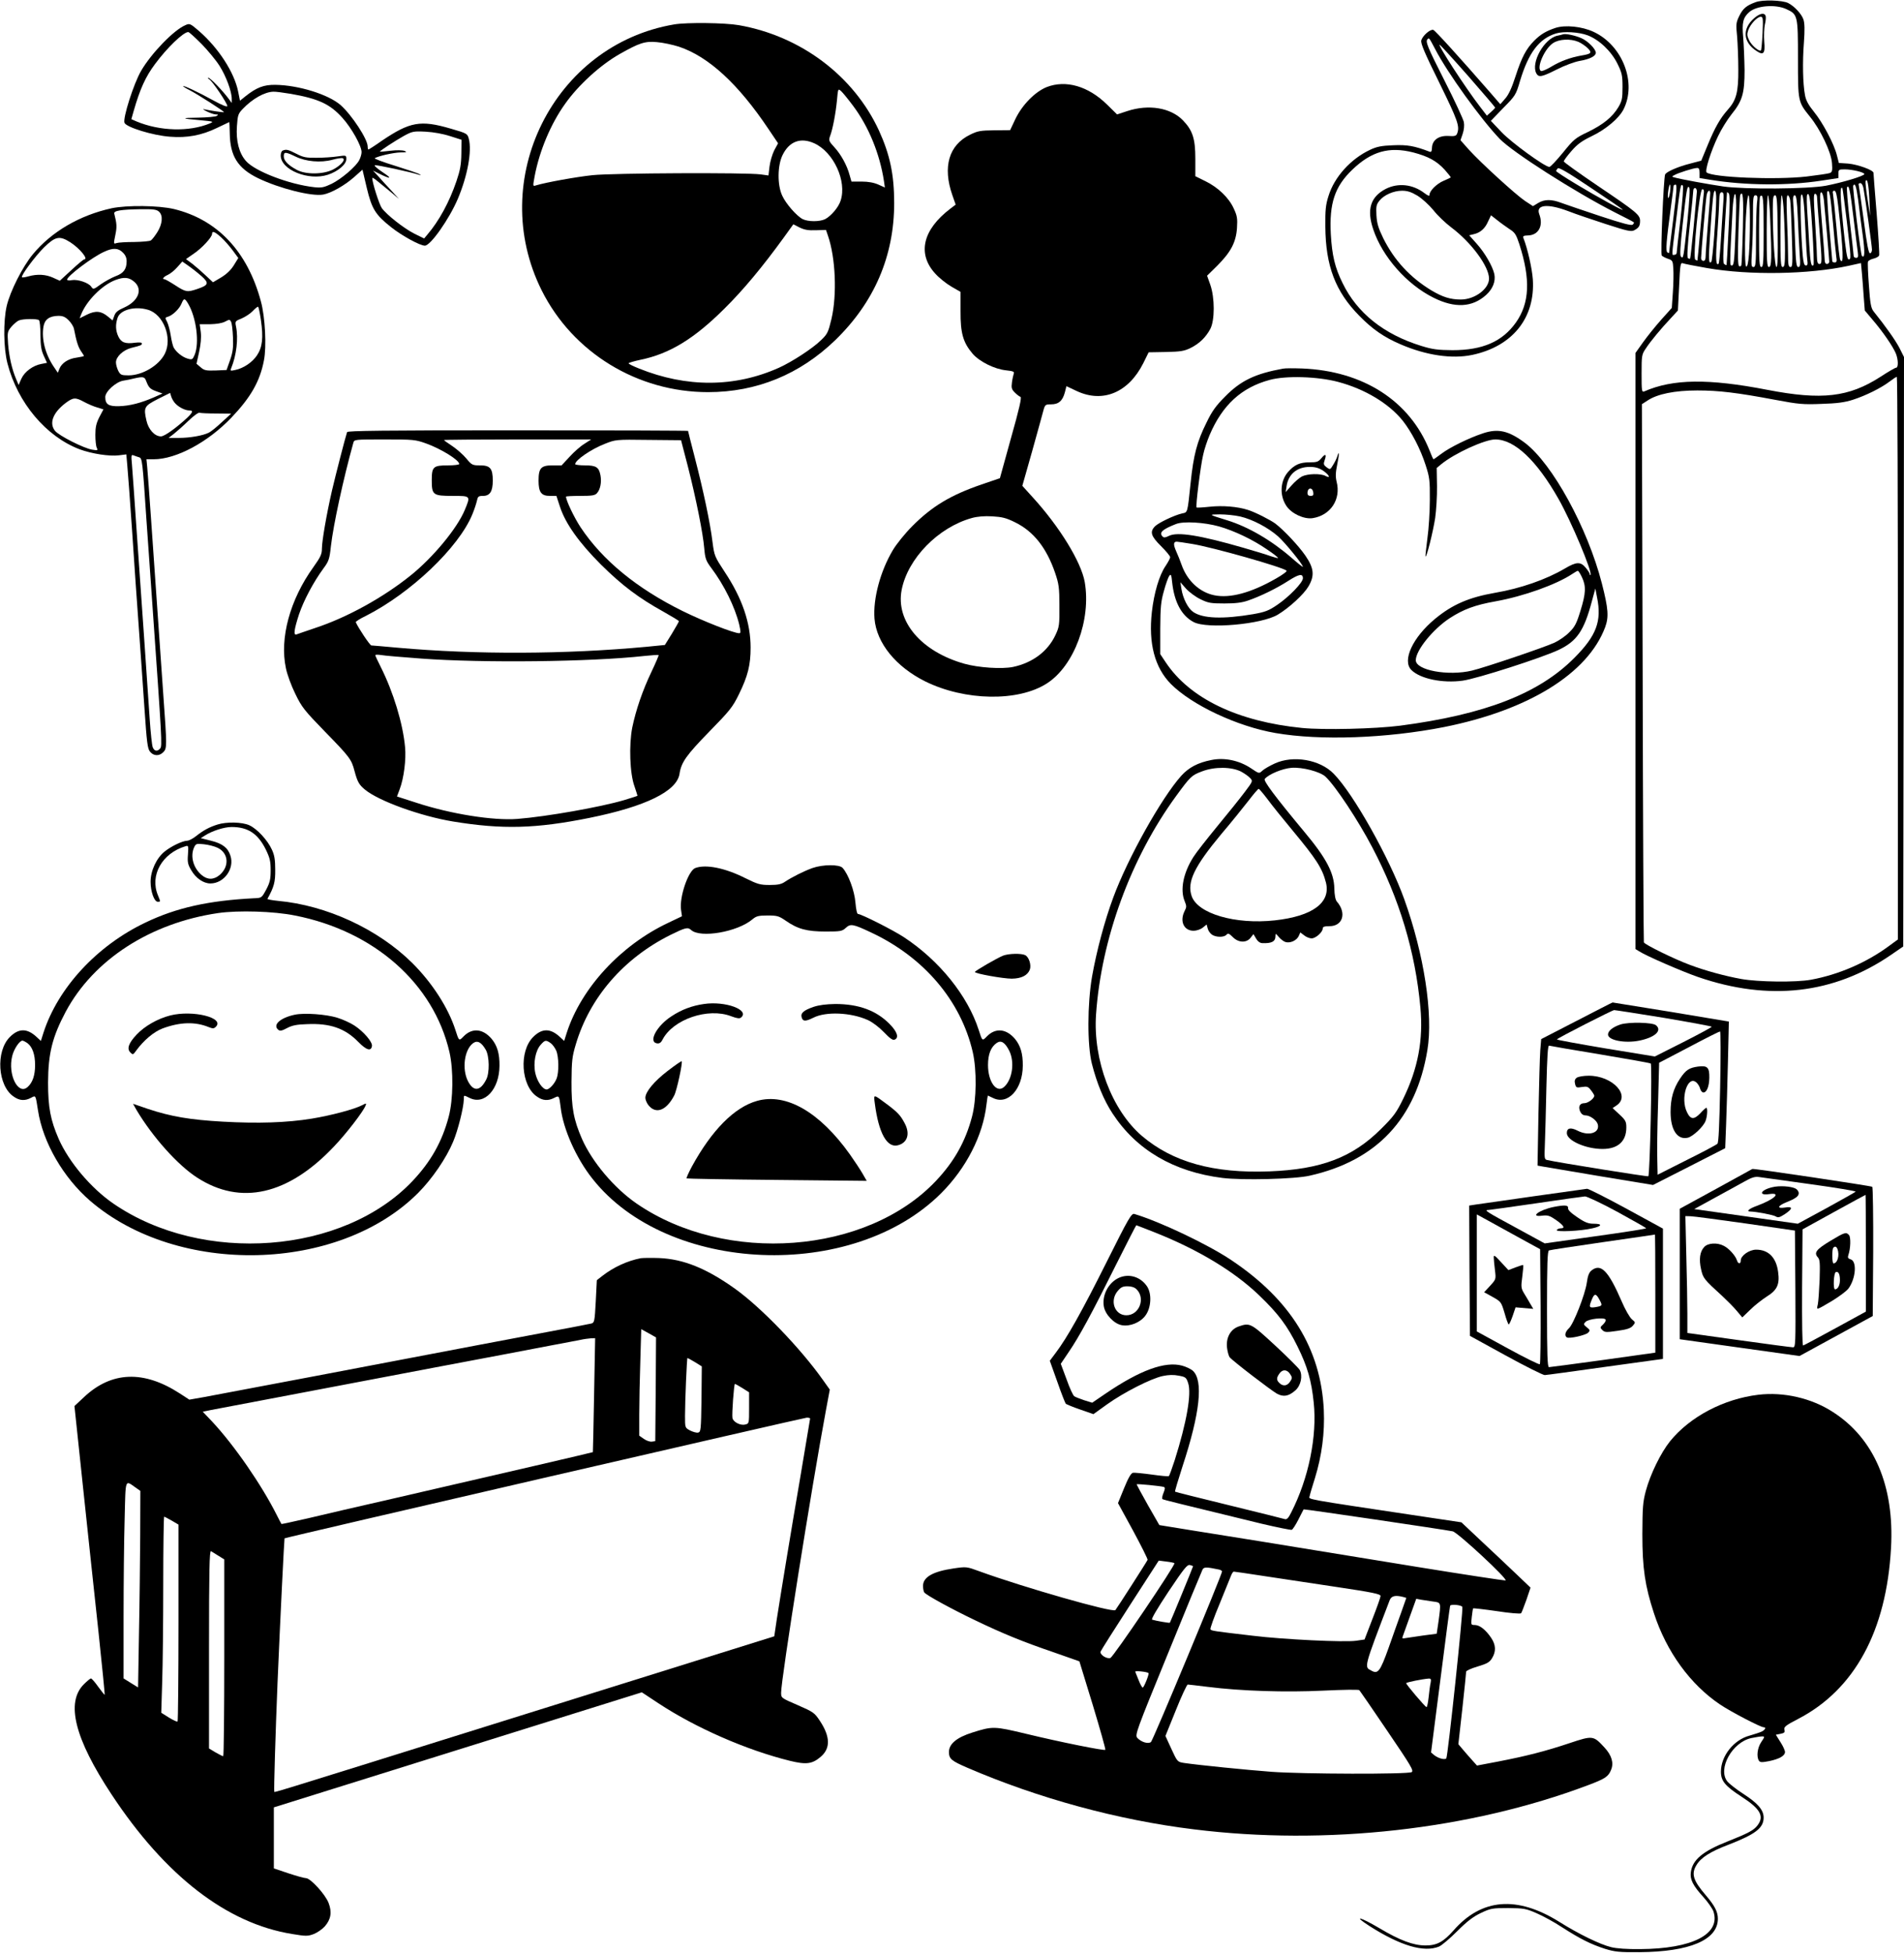
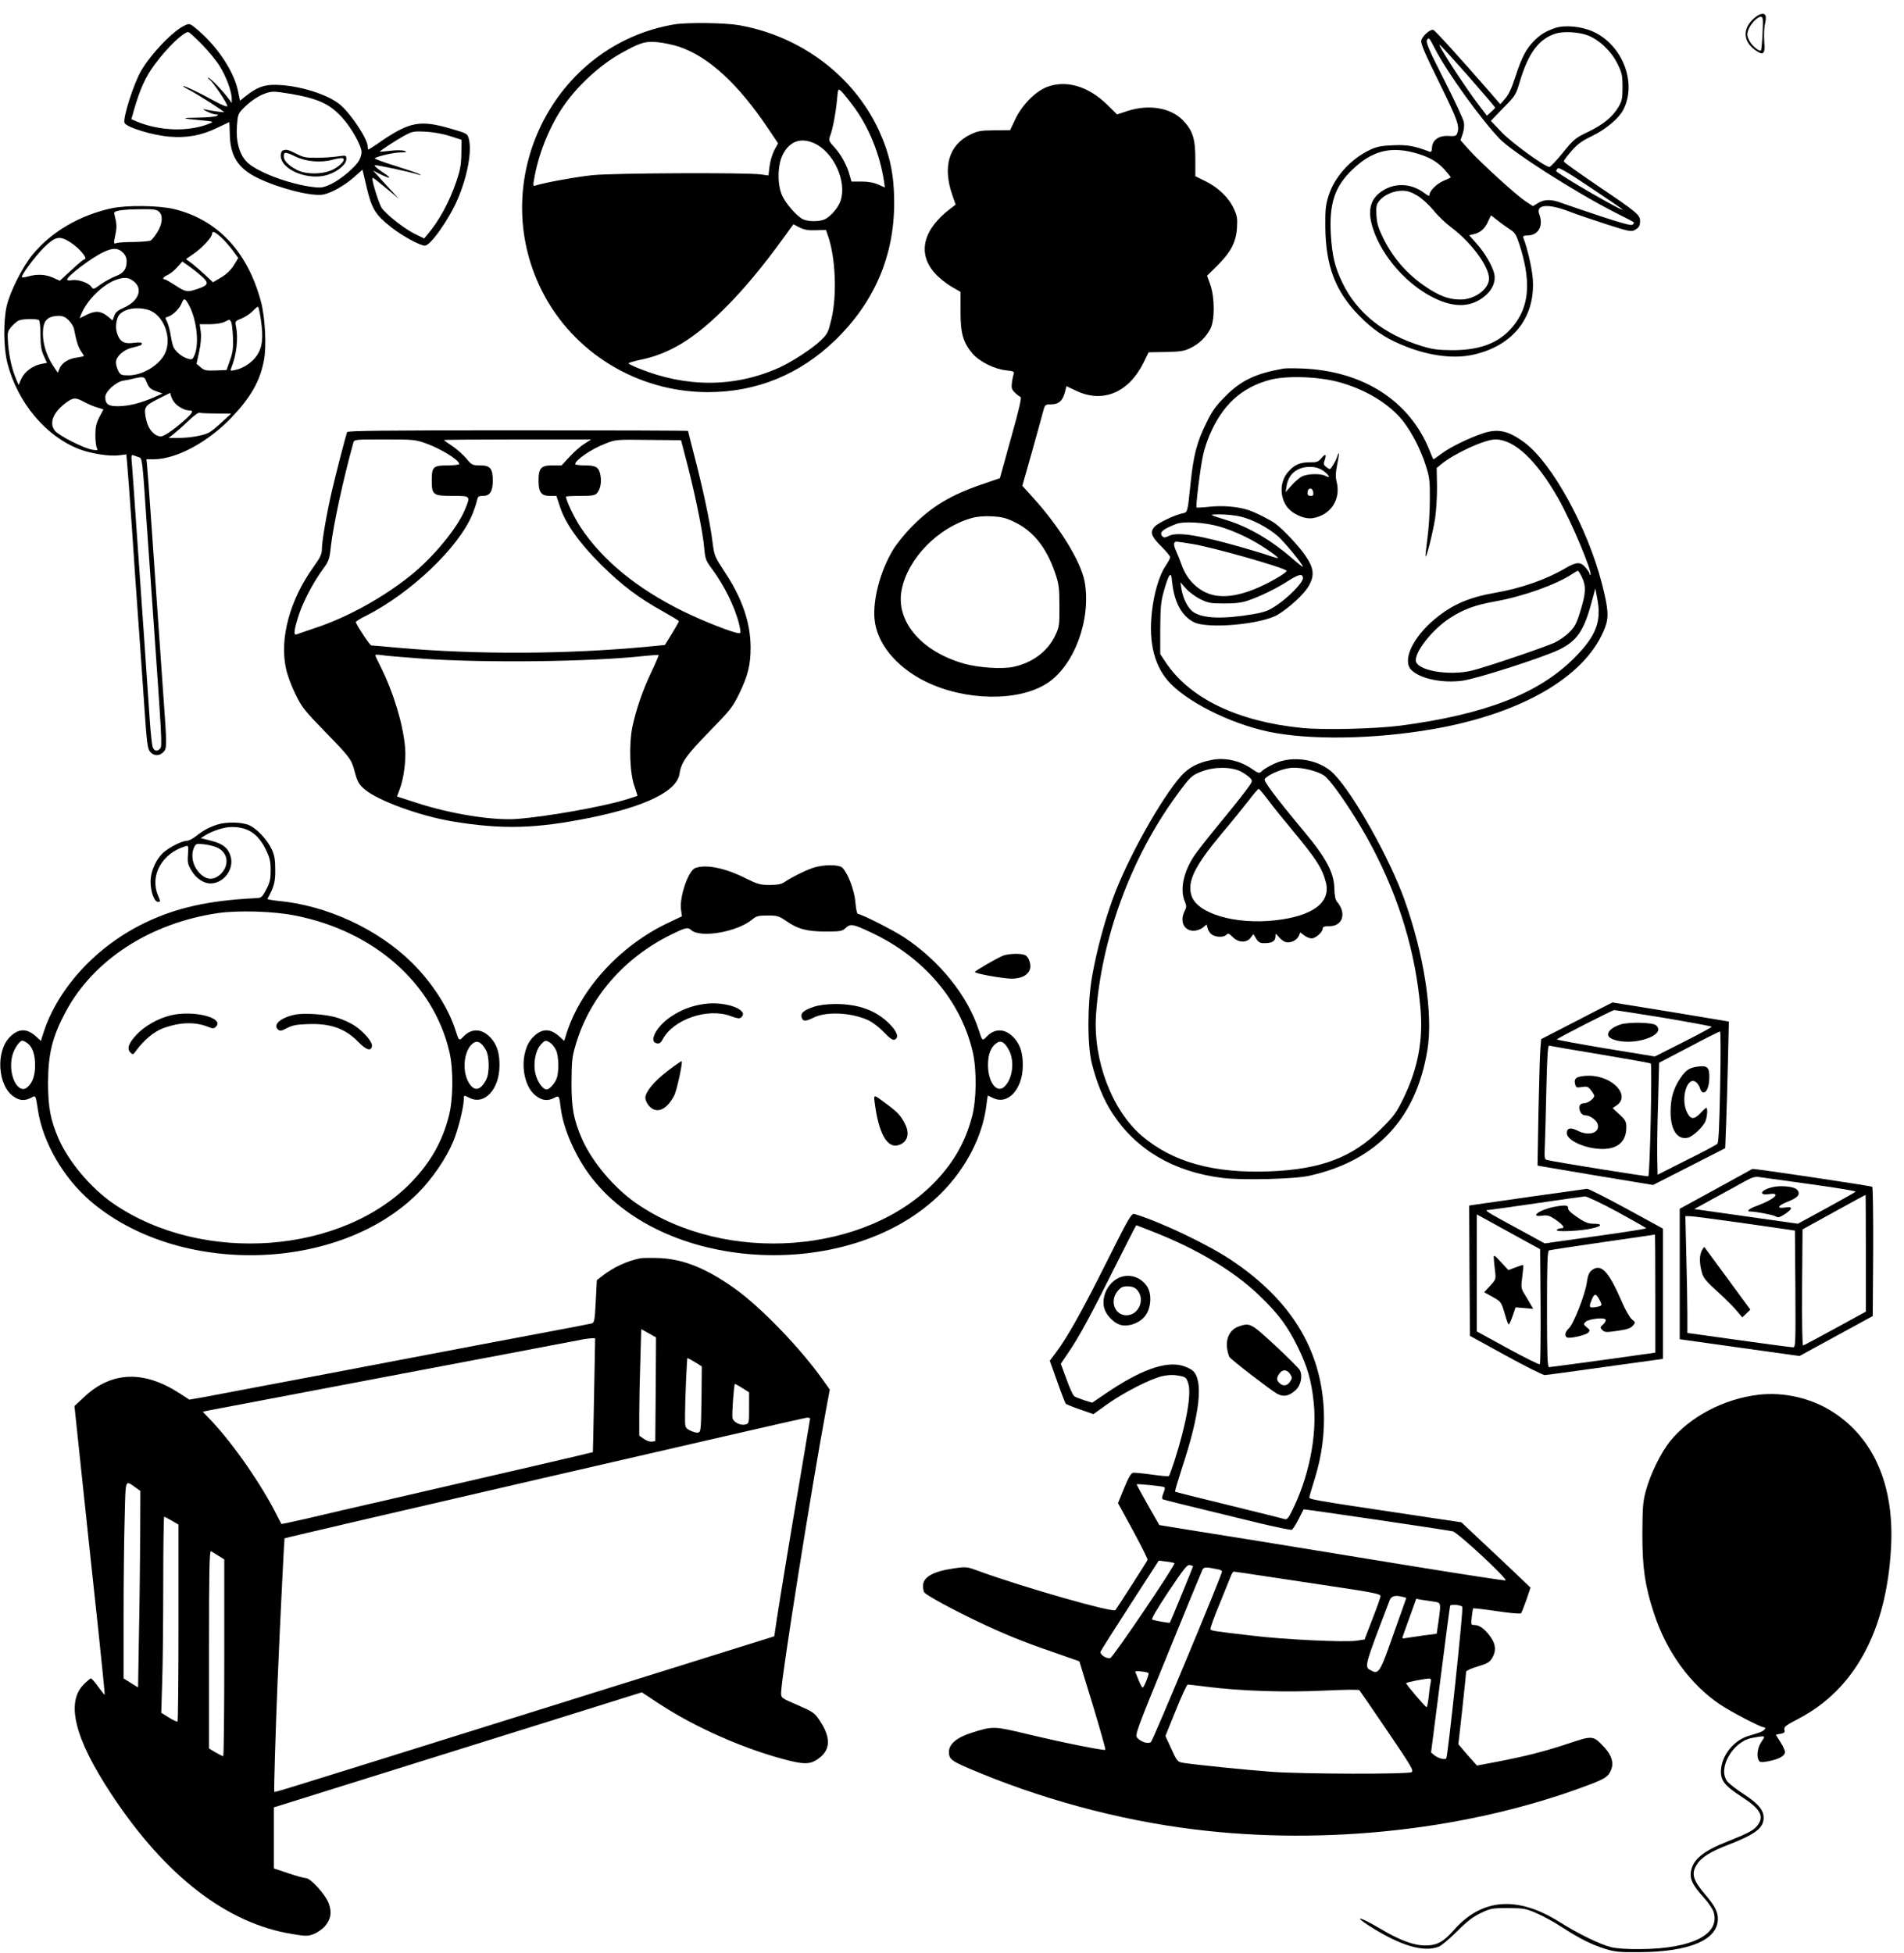
<svg xmlns="http://www.w3.org/2000/svg" version="1.0" width="1248pt" height="1280pt" viewBox="0 0 1248 1280" preserveAspectRatio="xMidYMid meet">
  <g transform="translate(0,1280) scale(0.1,-0.1)" fill="#000000" stroke="none">
-     <path d="M11508 12786 c-61 -22 -84 -42 -108 -91 -21 -43 -22 -55 -14 -133 4 -48 8 -145 8 -217 1 -148 -13 -202 -69 -264 -50 -56 -85 -118 -131 -230 l-43 -104 -72 -19 c-80 -20 -158 -54 -165 -72 -10 -29 -31 -522 -22 -531 5 -5 23 -15 41 -21 30 -10 32 -14 35 -65 2 -30 1 -100 -3 -155 l-7 -102 -70 -78 c-39 -44 -92 -110 -119 -148 l-49 -69 0 -1953 0 -1954 23 -14 c43 -29 283 -133 387 -169 465 -160 890 -111 1262 143 l83 57 3 1932 2 1931 -29 58 c-25 49 -91 143 -171 242 -16 21 -22 50 -30 169 -6 79 -9 149 -6 156 2 7 19 16 36 20 17 4 34 13 37 21 3 7 -5 130 -16 272 -12 142 -21 263 -21 269 0 18 -102 55 -166 61 l-61 4 -13 51 c-19 75 -92 213 -150 284 -37 46 -53 75 -59 110 -14 74 -17 216 -7 344 6 82 5 127 -3 151 -12 36 -59 87 -100 108 -37 19 -169 23 -213 6z m199 -45 c77 -35 78 -41 78 -326 0 -282 0 -282 78 -379 69 -84 140 -233 145 -305 4 -49 1 -59 -14 -65 -9 -4 -79 -14 -153 -23 -202 -23 -618 -6 -655 27 -12 12 28 139 75 237 21 45 61 109 88 143 72 89 86 138 86 290 -1 69 -5 166 -9 215 -9 97 -1 130 40 166 48 42 170 52 241 20z m-567 -1075 l0 -33 68 -11 c232 -38 508 -40 730 -6 l112 17 0 29 c0 26 3 28 41 28 49 0 129 -19 129 -31 0 -12 -143 -55 -251 -76 -117 -22 -533 -25 -674 -5 -90 13 -283 48 -319 59 -19 5 -19 6 0 16 25 14 125 46 147 46 13 1 17 -7 17 -33z m1113 -171 l5 -110 -17 110 c-10 61 -15 114 -13 118 11 23 20 -18 25 -118z m-1308 38 c-10 -53 -18 -32 -9 24 4 26 10 40 12 30 2 -11 1 -35 -3 -54z m1269 35 c13 -71 56 -381 56 -404 0 -13 -6 -24 -13 -24 -9 0 -21 61 -41 218 -16 119 -31 223 -33 230 -3 6 2 12 10 12 9 0 17 -13 21 -32z m-1246 -200 c-15 -123 -28 -224 -28 -226 0 -2 -5 0 -11 4 -12 7 -7 75 22 288 10 77 19 143 19 148 0 4 6 8 13 8 10 0 7 -47 -15 -222z m47 -3 c-14 -115 -25 -216 -25 -222 0 -7 -7 -13 -15 -13 -18 0 -20 -27 11 223 28 232 30 245 44 231 5 -5 -1 -92 -15 -219z m1164 128 c6 -54 20 -158 30 -231 16 -117 14 -158 -5 -139 -8 7 -62 451 -57 460 12 21 20 -2 32 -90z m-1119 -144 c-25 -242 -26 -247 -42 -231 -8 8 -5 62 11 209 26 237 30 258 43 245 6 -6 2 -85 -12 -223z m1090 16 c12 -99 24 -197 27 -217 4 -31 2 -38 -11 -38 -9 0 -16 6 -16 13 0 6 -11 108 -25 225 -14 118 -22 219 -18 225 12 20 21 -24 43 -208z m-1028 174 c-1 -13 -11 -116 -21 -228 -11 -111 -21 -205 -23 -206 -2 -2 -8 -1 -14 3 -7 5 -4 72 12 217 13 116 23 218 23 228 1 10 7 17 14 14 6 -2 11 -15 9 -28z m983 -188 c29 -246 29 -251 12 -251 -10 0 -19 58 -36 224 -20 194 -21 260 -5 243 2 -2 15 -99 29 -216z m-939 167 c-3 -24 -13 -128 -22 -233 -9 -104 -17 -191 -18 -192 -1 -1 -7 1 -14 5 -18 12 27 462 46 462 11 0 13 -10 8 -42z m44 15 c0 -10 -7 -99 -15 -198 -8 -99 -15 -195 -15 -212 0 -23 -5 -33 -15 -33 -8 0 -15 8 -15 18 0 28 30 374 36 410 5 33 24 45 24 15z m39 -40 c-1 -105 -24 -401 -32 -409 -18 -18 -19 17 -8 178 16 235 22 288 32 288 5 0 9 -26 8 -57z m765 -148 c9 -104 19 -207 22 -227 5 -30 3 -38 -10 -38 -9 0 -16 3 -16 8 0 4 -9 106 -20 226 -10 121 -16 224 -13 229 13 22 21 -20 37 -198z m35 103 c34 -299 37 -391 13 -351 -4 7 -16 103 -25 215 -10 112 -21 211 -23 221 -3 10 0 17 9 17 11 0 17 -26 26 -102z m-754 15 c-3 -43 -10 -147 -15 -232 -5 -84 -12 -156 -15 -159 -18 -18 -21 33 -9 188 7 96 13 199 13 228 1 40 5 52 16 52 13 0 15 -12 10 -77z m35 -169 c-6 -126 -12 -230 -13 -231 -2 -1 -8 1 -15 6 -9 5 -9 57 3 237 8 126 14 231 15 234 0 2 5 -1 11 -7 8 -8 8 -73 -1 -239z m625 194 c7 -68 35 -384 35 -403 0 -8 -7 -15 -15 -15 -10 0 -15 10 -15 28 0 15 -7 106 -15 202 -8 96 -15 190 -15 208 0 52 18 37 25 -20z m-575 -35 c0 -43 -3 -149 -7 -235 -5 -130 -9 -158 -21 -158 -15 0 -15 -5 4 358 7 127 24 152 24 35z m44 -150 c-3 -126 -8 -234 -10 -241 -2 -7 -9 -10 -15 -6 -8 5 -9 70 -4 233 4 124 9 229 12 234 18 31 22 -18 17 -220z m410 -13 c4 -85 9 -172 12 -192 4 -30 2 -38 -9 -38 -11 0 -16 17 -21 68 -12 139 -18 381 -10 394 12 19 20 -48 28 -232z m45 7 c8 -125 11 -230 8 -234 -15 -15 -21 13 -28 135 -4 70 -10 174 -14 230 -4 82 -3 103 7 100 10 -3 17 -65 27 -231z m31 211 c0 -13 7 -104 15 -203 19 -229 18 -235 0 -235 -11 0 -15 13 -16 53 0 28 -6 132 -12 230 -10 142 -10 177 0 177 7 0 13 -10 13 -22z m-440 -146 c0 -195 -9 -314 -24 -309 -18 6 -3 467 15 467 5 0 9 -71 9 -158z m46 106 c-3 -29 -6 -135 -6 -235 0 -163 -2 -183 -17 -183 -14 0 -15 11 -10 98 4 53 7 159 7 235 0 120 2 137 16 137 14 0 16 -8 10 -52z m44 -183 c0 -202 -2 -235 -15 -235 -13 0 -15 32 -15 228 0 126 3 232 7 235 20 20 23 -13 23 -228z m43 78 c11 -256 9 -313 -8 -313 -13 0 -15 33 -15 235 0 129 4 235 8 235 5 0 12 -71 15 -157z m49 -78 c2 -165 0 -235 -8 -235 -11 0 -24 198 -24 378 0 74 3 92 15 92 12 0 15 -37 17 -235z m41 108 c4 -71 7 -176 7 -235 0 -89 -3 -108 -15 -108 -13 0 -15 33 -15 235 0 129 4 235 8 235 5 0 12 -57 15 -127z m41 95 c3 -18 8 -124 11 -235 6 -181 5 -203 -9 -203 -13 0 -16 14 -16 83 0 46 -3 152 -7 235 -4 109 -3 152 5 152 6 0 13 -15 16 -32z m50 -115 c3 -82 9 -187 12 -235 6 -75 4 -88 -9 -88 -12 0 -16 27 -21 168 -3 92 -8 197 -11 235 -4 52 -2 67 9 67 10 0 15 -32 20 -147z m-594 -330 c276 -48 666 -42 927 15 l81 18 6 -65 c3 -36 9 -106 12 -156 l7 -90 53 -63 c66 -77 130 -171 150 -217 17 -41 18 -95 2 -95 -6 0 -53 -27 -103 -60 -207 -133 -383 -154 -740 -85 -387 75 -619 72 -807 -10 -17 -7 -18 3 -18 117 0 117 1 125 27 163 31 48 100 131 165 200 l46 50 8 158 c6 139 9 157 23 152 9 -4 81 -18 161 -32z m1250 -2557 l0 -1843 -60 -44 c-148 -109 -330 -187 -510 -220 -96 -18 -347 -15 -457 5 -105 19 -235 54 -338 93 -98 36 -296 133 -300 147 -2 6 -6 802 -8 1769 l-5 1758 37 24 c64 43 179 66 326 66 141 0 259 -14 514 -62 149 -28 180 -31 301 -26 102 3 152 10 205 27 84 27 185 77 240 119 22 17 43 31 48 31 4 0 7 -830 7 -1844z" />
    <path d="M11497 12680 c-79 -69 -72 -157 16 -214 46 -31 58 -17 51 61 -3 38 -1 88 4 112 6 24 8 50 5 57 -8 23 -40 16 -76 -16z m56 -97 c-3 -60 -8 -110 -10 -113 -10 -11 -58 28 -76 62 -16 32 -17 43 -8 70 14 40 59 88 82 88 15 0 16 -11 12 -107z" />
    <path d="M1215 12635 c-75 -31 -223 -184 -290 -299 -48 -82 -121 -310 -109 -341 12 -29 185 -83 299 -91 111 -9 207 9 306 57 44 21 81 39 82 39 1 0 2 -33 3 -73 2 -149 52 -230 186 -295 139 -67 352 -121 427 -107 53 10 141 60 203 115 l54 48 28 -119 c33 -138 56 -176 161 -259 71 -56 188 -120 220 -120 37 0 160 175 216 307 64 152 93 312 72 393 -9 34 -11 36 -119 67 -198 58 -267 45 -452 -80 -45 -32 -85 -57 -87 -57 -3 0 -5 9 -5 20 0 48 -104 206 -177 271 -80 70 -276 131 -428 133 -76 1 -123 -17 -196 -75 l-36 -29 -12 60 c-25 125 -128 285 -257 397 -57 49 -61 51 -89 38z m105 -122 c42 -43 95 -107 118 -143 43 -67 82 -171 81 -219 l0 -26 -22 30 c-38 51 -119 135 -131 135 -6 0 -3 -5 6 -10 21 -13 118 -157 118 -175 0 -8 -34 5 -92 37 -100 55 -198 101 -198 93 0 -2 19 -14 43 -26 49 -25 229 -140 225 -144 -3 -3 -95 11 -131 19 -12 3 -4 -3 18 -14 22 -11 49 -20 60 -20 17 0 17 -2 5 -10 -8 -5 -62 -10 -120 -11 -119 -1 -115 -6 15 -17 85 -8 88 -9 60 -21 -135 -56 -326 -51 -480 13 l-34 15 15 53 c42 146 78 225 140 308 79 107 186 210 218 210 6 0 44 -35 86 -77z m586 -328 c182 -32 257 -67 338 -157 60 -66 126 -184 126 -225 0 -13 -7 -37 -15 -52 -21 -42 -117 -124 -182 -156 -49 -23 -65 -27 -112 -22 -164 18 -390 104 -449 172 -45 51 -66 131 -59 228 5 73 8 82 39 114 63 66 142 110 199 112 15 1 66 -6 115 -14z m1044 -277 l75 -24 -1 -90 c-1 -72 -7 -107 -32 -181 -47 -138 -114 -261 -192 -352 l-20 -24 -63 31 c-68 34 -183 124 -215 169 -17 25 -62 166 -62 196 0 5 15 -4 34 -20 19 -15 59 -48 88 -72 l53 -45 -50 55 c-28 30 -66 71 -85 93 l-35 38 40 -20 c77 -38 89 -34 25 8 -36 24 -60 45 -53 47 10 4 238 -45 288 -62 16 -5 17 -4 5 3 -8 6 -80 30 -159 55 -79 24 -139 47 -135 50 25 15 124 37 168 38 42 0 47 2 27 10 -13 5 -51 6 -92 1 -38 -5 -69 -7 -69 -6 0 6 98 70 155 102 57 31 64 33 145 29 53 -3 113 -14 160 -29z" />
    <path d="M1853 11813 c-7 -2 -13 -17 -13 -32 0 -94 182 -168 310 -126 66 22 120 68 120 102 0 26 0 26 -57 18 -32 -5 -94 -9 -138 -9 -69 -1 -88 3 -134 27 -53 27 -65 30 -88 20z m84 -39 c67 -33 165 -42 242 -21 30 8 60 13 67 10 22 -8 -11 -47 -63 -74 -65 -33 -179 -34 -238 -2 -56 30 -85 60 -85 88 0 31 10 31 77 -1z" />
    <path d="M4419 12640 c-791 -134 -1231 -1019 -868 -1744 204 -407 627 -666 1090 -666 318 0 601 116 833 340 257 249 387 552 387 899 0 188 -28 318 -100 476 -166 359 -513 619 -918 690 -91 16 -342 19 -424 5z m31 -146 c195 -65 390 -245 588 -541 l62 -92 -25 -46 c-13 -26 -27 -73 -31 -106 l-7 -59 -51 7 c-93 13 -971 9 -1102 -5 -105 -11 -305 -47 -371 -67 -21 -7 -21 -7 -8 63 31 163 105 340 198 470 87 124 232 256 359 328 129 73 166 85 243 78 39 -3 104 -17 145 -30z m1142 -388 c102 -136 175 -315 202 -493 l6 -42 -42 19 c-29 13 -66 20 -110 20 l-67 0 -12 42 c-17 64 -56 135 -100 183 -36 39 -38 45 -29 71 18 45 38 153 46 237 7 77 7 77 27 60 11 -10 47 -54 79 -97z m-255 -245 c127 -58 215 -248 173 -376 -14 -44 -62 -100 -101 -121 -36 -18 -112 -18 -148 0 -40 21 -110 101 -134 154 -33 71 -31 199 3 267 44 89 118 116 207 76z m11 -570 l66 2 13 -38 c50 -144 60 -387 23 -545 -21 -87 -26 -99 -68 -139 -56 -55 -190 -142 -276 -181 -290 -130 -606 -131 -918 -5 -38 15 -68 30 -68 34 0 3 35 14 78 23 190 39 351 137 548 333 125 123 252 276 392 469 l62 86 41 -21 c31 -15 56 -20 107 -18z" />
    <path d="M10195 12617 c-62 -21 -97 -42 -138 -83 -54 -54 -83 -110 -123 -233 -24 -75 -45 -121 -67 -146 l-33 -38 -64 74 c-204 234 -362 408 -375 413 -19 7 -71 -38 -79 -69 -5 -19 22 -83 119 -279 121 -247 134 -284 116 -331 -6 -16 -16 -19 -58 -16 -63 3 -105 -27 -107 -77 -1 -24 -5 -31 -16 -26 -100 38 -146 46 -238 42 -78 -3 -108 -9 -152 -30 -126 -59 -234 -178 -272 -302 -19 -59 -22 -93 -21 -201 2 -258 66 -426 223 -585 86 -88 163 -141 271 -187 167 -72 336 -97 469 -69 264 56 414 243 397 496 -5 70 -34 200 -62 271 -4 12 2 15 31 16 69 2 102 64 73 140 -23 62 55 70 188 20 48 -19 161 -57 250 -86 139 -45 165 -51 185 -40 30 16 38 28 38 62 0 39 -25 59 -280 231 -121 82 -220 153 -220 158 0 6 22 36 50 68 39 45 68 66 132 97 94 45 179 117 209 175 89 175 -5 420 -195 509 -77 36 -186 47 -251 26z m210 -48 c77 -29 156 -104 197 -187 29 -59 33 -76 33 -152 0 -75 -3 -91 -27 -132 -39 -65 -99 -114 -200 -163 -82 -39 -93 -48 -164 -136 -43 -52 -82 -94 -89 -93 -33 3 -247 159 -312 227 l-71 75 81 84 c80 81 83 85 110 177 56 186 125 278 237 312 50 15 148 9 205 -12z m-998 -91 c82 -158 301 -461 423 -588 85 -88 494 -349 755 -482 66 -33 122 -62 124 -65 3 -2 0 -8 -7 -15 -8 -8 -63 6 -214 56 -112 37 -225 76 -253 86 -65 25 -112 25 -154 -1 l-33 -20 -52 34 c-61 41 -288 248 -367 335 l-56 63 14 41 c9 26 12 56 8 78 -4 19 -60 141 -126 270 -114 225 -127 258 -112 273 10 11 10 11 50 -65z m218 -178 c96 -110 175 -202 175 -205 0 -3 -12 -16 -27 -29 l-27 -24 -43 56 c-94 121 -291 424 -265 408 6 -4 91 -97 187 -206z m-362 -499 c99 -26 154 -56 207 -114 23 -26 41 -49 39 -50 -2 -2 -23 -12 -47 -22 -45 -19 -92 -66 -92 -91 0 -11 -9 -8 -33 10 -77 59 -173 69 -254 28 -100 -52 -126 -135 -82 -265 60 -180 220 -361 395 -448 140 -70 254 -64 345 18 44 40 63 89 54 136 -11 51 -62 140 -116 200 l-49 55 29 7 c43 9 75 37 95 84 l19 40 41 -32 c22 -18 59 -44 81 -59 35 -22 43 -35 64 -99 74 -230 67 -386 -23 -513 -89 -125 -218 -181 -416 -181 -96 1 -130 5 -204 28 -246 76 -421 216 -516 412 -50 101 -69 181 -77 320 -11 202 26 313 141 423 125 120 241 153 399 113z m1372 -374 c16 -17 -161 80 -302 165 -73 44 -133 83 -133 87 0 4 5 12 11 18 7 7 68 -28 212 -125 111 -74 207 -139 212 -145z m-1345 91 c31 -19 76 -60 105 -95 27 -35 80 -85 117 -113 132 -99 248 -256 248 -336 0 -67 -93 -137 -185 -137 -68 0 -119 16 -193 60 -140 85 -243 197 -315 341 -33 68 -42 98 -45 151 -3 57 -1 70 19 95 30 38 93 66 149 66 34 0 60 -8 100 -32z" />
-     <path d="M10245 12575 c-5 -2 -22 -6 -37 -9 -87 -19 -175 -177 -138 -247 16 -28 35 -24 135 26 51 26 116 50 150 56 66 11 105 32 105 53 0 25 -53 78 -95 96 -41 18 -103 31 -120 25z m100 -49 c19 -8 47 -27 62 -42 30 -30 24 -37 -42 -48 -69 -12 -138 -37 -197 -73 -32 -19 -62 -32 -68 -28 -31 19 24 146 79 182 40 27 113 31 166 9z" />
    <path d="M6860 12229 c-76 -31 -160 -116 -205 -210 l-34 -72 -103 -1 c-91 -1 -110 -4 -160 -29 -139 -68 -180 -211 -116 -395 l22 -63 -34 -26 c-182 -138 -219 -296 -100 -426 26 -29 74 -67 107 -86 l59 -34 0 -126 c-1 -145 17 -206 79 -279 45 -52 143 -101 219 -109 46 -5 56 -9 51 -21 -3 -9 -9 -35 -12 -58 -5 -36 -2 -46 19 -67 13 -13 30 -26 37 -28 9 -3 -8 -78 -62 -269 l-73 -264 -120 -41 c-204 -70 -326 -144 -455 -274 -47 -47 -104 -118 -127 -157 -82 -138 -130 -318 -120 -448 13 -160 140 -316 333 -412 260 -128 609 -134 797 -13 179 115 291 417 248 665 -24 132 -164 361 -342 556 l-67 74 65 229 c35 127 69 247 74 268 10 35 13 37 50 37 49 0 75 23 90 79 l10 40 68 -32 c171 -80 339 -10 436 183 l35 71 113 2 c96 2 120 6 161 26 57 28 100 69 130 125 30 57 30 204 0 290 l-21 59 67 66 c89 89 123 154 129 247 4 62 1 80 -21 127 -32 71 -103 139 -187 180 l-65 32 0 115 c0 132 -18 186 -82 252 -80 82 -224 106 -364 60 l-67 -22 -65 64 c-124 122 -271 164 -397 115z m-205 -2853 c120 -59 205 -167 261 -331 24 -71 28 -95 28 -215 1 -126 -1 -139 -26 -192 -50 -107 -150 -182 -278 -209 -74 -15 -226 -5 -319 21 -283 80 -451 278 -411 484 40 206 240 410 460 471 36 10 82 14 134 11 65 -4 91 -10 151 -40z" />
    <path d="M731 11435 c-209 -46 -393 -153 -516 -302 -67 -81 -148 -241 -171 -338 -23 -100 -21 -277 5 -377 67 -259 254 -480 474 -563 79 -29 195 -47 257 -39 l48 6 6 -68 c4 -38 18 -233 32 -434 13 -201 33 -486 44 -635 11 -148 27 -387 37 -529 15 -220 20 -262 36 -282 23 -29 60 -31 87 -4 25 25 25 37 0 382 -25 352 -55 789 -80 1148 -11 157 -22 309 -25 338 l-5 52 47 0 c148 0 355 111 510 273 126 132 187 238 213 375 18 89 8 286 -20 387 -88 328 -286 536 -570 605 -102 24 -308 26 -409 5z m311 -22 c28 -25 23 -81 -11 -135 -16 -25 -35 -50 -43 -54 -7 -5 -56 -9 -108 -10 -52 0 -104 -3 -116 -7 -20 -7 -20 -6 -8 53 11 53 10 72 -7 140 -5 19 43 27 175 29 80 1 103 -2 118 -16z m408 -169 c22 -20 56 -59 76 -86 l36 -49 -29 -47 c-19 -31 -47 -58 -83 -80 l-54 -32 -46 43 c-25 24 -64 58 -88 77 l-43 32 49 34 c53 35 122 109 122 131 0 22 18 15 60 -23z m-989 -32 c62 -40 121 -112 91 -112 -5 0 -42 -31 -84 -70 l-76 -70 -44 20 c-48 22 -104 25 -161 9 -22 -6 -41 -9 -43 -6 -9 9 84 135 144 195 75 73 102 79 173 34z m344 -67 c17 -16 25 -35 25 -57 0 -52 -20 -79 -72 -98 -26 -10 -70 -34 -97 -53 -48 -35 -50 -35 -63 -16 -17 26 -89 50 -128 43 -17 -4 -30 -2 -30 4 0 22 166 148 243 182 57 27 93 25 122 -5z m515 -154 c52 -46 48 -60 -27 -85 -65 -22 -75 -21 -144 24 -34 22 -66 40 -71 40 -18 0 -6 16 21 28 16 7 45 30 63 51 l33 37 40 -28 c22 -15 60 -45 85 -67z m-441 -37 c59 -49 29 -127 -64 -169 -43 -19 -58 -31 -66 -55 l-11 -30 -29 24 c-45 38 -82 42 -139 14 l-48 -24 9 23 c35 91 138 195 226 228 57 21 88 18 122 -11z m354 -144 c54 -91 75 -257 43 -335 -14 -32 -16 -34 -47 -25 -34 10 -74 42 -91 73 -5 10 -14 45 -19 79 -5 33 -16 73 -24 89 -14 26 -14 28 8 34 30 10 73 51 87 86 15 36 21 36 43 -1z m477 -106 c17 -118 10 -179 -25 -232 -30 -46 -89 -86 -144 -97 -31 -7 -33 -5 -26 11 35 85 48 196 32 274 -7 34 -6 36 37 53 23 10 56 31 71 47 16 17 32 30 36 30 4 0 12 -39 19 -86z m-741 66 c103 -29 163 -187 111 -289 -39 -77 -147 -141 -237 -141 -48 0 -54 3 -68 30 -8 16 -15 41 -15 55 0 37 47 81 101 95 64 16 69 18 69 29 0 7 -17 8 -44 5 -65 -9 -91 1 -110 40 -19 40 -20 80 -5 124 18 52 113 77 198 52z m-519 -69 c16 -16 32 -41 35 -57 16 -83 28 -119 45 -144 11 -16 20 -30 20 -33 0 -2 -22 -7 -49 -11 -54 -7 -98 -36 -112 -74 l-10 -25 -25 37 c-57 83 -83 184 -69 266 8 47 39 69 98 70 29 0 45 -7 67 -29z m-195 1 c6 -4 10 -47 10 -97 1 -70 5 -100 22 -137 l21 -46 -36 -7 c-56 -10 -111 -51 -132 -97 l-18 -41 -16 38 c-28 65 -46 147 -53 230 -5 78 -5 81 22 114 16 18 38 37 49 41 26 11 118 12 131 2z m1272 -112 c3 -69 -1 -98 -19 -150 l-23 -65 -71 -3 c-63 -2 -75 0 -99 21 l-27 23 17 77 c11 52 15 95 11 130 l-7 52 68 0 c43 1 79 7 98 17 28 15 31 15 39 0 6 -10 11 -55 13 -102z m-569 -287 c17 -44 26 -53 68 -68 l39 -14 -56 -25 c-85 -37 -158 -56 -228 -58 -70 -2 -91 12 -91 60 0 36 70 99 117 107 21 3 54 10 73 15 58 13 68 11 78 -17z m189 -145 c23 -26 66 -48 93 -48 28 0 25 -11 -12 -47 -73 -68 -150 -123 -173 -123 -41 0 -82 45 -95 103 -20 87 -15 96 75 142 l80 40 7 -23 c4 -13 15 -33 25 -44z m-596 8 c24 -13 63 -30 85 -36 l42 -13 -27 -51 c-20 -40 -26 -65 -26 -116 0 -36 4 -74 9 -84 9 -18 6 -19 -30 -13 -55 9 -219 92 -244 124 -39 50 -13 118 69 181 51 38 65 39 122 8z m867 -76 l97 -1 -60 -55 c-33 -31 -71 -62 -85 -69 -39 -20 -125 -35 -198 -35 l-67 0 35 27 c19 15 62 53 95 85 33 32 66 56 73 53 8 -3 57 -5 110 -5z m-506 -287 c20 -6 22 -21 48 -413 12 -162 29 -419 40 -570 61 -867 64 -909 50 -925 -18 -22 -39 -19 -49 8 -5 12 -14 96 -20 187 -6 91 -22 327 -36 525 -14 198 -36 520 -50 715 -13 195 -27 386 -30 424 -6 64 -5 68 12 61 10 -4 25 -9 35 -12z" />
    <path d="M8410 10384 c-182 -33 -277 -78 -380 -183 -60 -60 -86 -96 -122 -171 -62 -124 -85 -212 -104 -395 -21 -202 -19 -192 -56 -200 -49 -11 -153 -60 -177 -84 -36 -36 -27 -65 39 -130 33 -33 60 -65 60 -73 0 -7 -14 -33 -30 -57 -42 -61 -76 -178 -90 -302 -23 -206 19 -364 124 -471 138 -139 436 -279 686 -322 293 -51 729 -35 1105 39 552 110 942 350 1056 654 25 68 21 121 -21 286 -94 366 -325 786 -504 922 -108 81 -177 96 -276 63 -94 -31 -221 -94 -274 -135 -25 -19 -48 -35 -50 -35 -2 0 -14 26 -26 58 -130 325 -435 521 -835 537 -55 2 -111 2 -125 -1z m361 -87 c174 -46 333 -141 424 -255 58 -74 116 -185 150 -292 25 -77 28 -99 27 -225 0 -77 -7 -191 -16 -254 -8 -63 -14 -116 -12 -118 7 -7 49 162 63 252 7 50 13 144 12 209 l-2 119 29 24 c87 72 287 163 355 163 126 0 271 -137 414 -389 85 -149 225 -484 210 -499 -3 -3 -5 0 -5 6 0 6 -12 24 -26 41 -34 41 -61 40 -137 -5 -124 -73 -292 -131 -457 -159 -171 -30 -279 -76 -394 -171 -146 -121 -217 -273 -155 -335 58 -58 205 -88 336 -70 94 13 520 150 630 202 119 57 166 125 217 318 l23 84 11 -58 c32 -156 -4 -251 -148 -396 -233 -235 -587 -372 -1143 -445 -165 -21 -499 -29 -642 -15 -422 42 -736 193 -894 430 l-36 54 0 166 c1 142 4 178 24 248 12 45 28 89 35 99 11 14 14 8 19 -42 14 -130 62 -220 141 -261 89 -47 447 -15 552 49 75 45 170 133 200 184 42 71 37 120 -20 203 -45 65 -140 166 -196 209 -32 24 -134 76 -180 90 -68 22 -166 30 -250 21 -46 -5 -85 -7 -87 -5 -7 7 26 272 43 344 7 35 27 94 43 132 84 196 208 310 393 360 105 29 314 23 449 -13z m-642 -882 c81 -19 182 -72 248 -130 45 -40 163 -184 163 -200 0 -3 -33 23 -73 58 -132 115 -284 204 -423 247 -126 39 -124 38 -49 39 39 0 99 -6 134 -14z m-139 -65 c101 -29 223 -87 315 -151 42 -28 74 -53 72 -56 -2 -2 -24 4 -48 12 -24 9 -105 34 -179 55 -284 82 -432 106 -488 78 -22 -11 -33 -13 -41 -5 -26 26 -4 47 88 83 49 19 184 11 281 -16z m-175 -115 c135 -22 593 -152 618 -175 5 -4 -27 -28 -70 -52 -162 -93 -301 -131 -405 -109 -96 20 -177 96 -213 199 -9 26 -25 66 -36 90 -19 43 -18 62 4 62 7 0 53 -7 102 -15z m2554 -218 c28 -59 26 -105 -10 -221 -25 -82 -37 -105 -73 -140 -23 -24 -67 -54 -97 -68 -67 -31 -457 -163 -541 -183 -156 -37 -368 2 -368 68 0 65 113 204 223 276 90 58 165 86 300 110 184 33 398 110 502 179 17 11 33 21 37 21 3 1 16 -18 27 -42z m-1829 -7 c0 -28 -91 -122 -168 -174 -57 -39 -80 -47 -157 -61 -200 -34 -333 -29 -395 15 -34 24 -66 88 -76 149 l-7 45 37 -42 c21 -23 63 -54 94 -69 51 -25 68 -28 157 -28 72 0 115 5 155 19 82 28 186 79 264 129 70 45 96 50 96 17z" />
    <path d="M8662 9798 c-21 -25 -30 -28 -78 -28 -65 0 -100 -16 -142 -64 -51 -59 -56 -154 -10 -222 33 -50 115 -88 171 -80 118 18 188 123 158 239 -8 34 -7 59 4 113 14 67 14 98 0 52 -4 -13 -16 -38 -27 -55 -19 -32 -20 -32 -42 -16 -20 15 -22 22 -14 45 15 41 6 48 -20 16z m11 -83 c40 -28 52 -54 15 -34 -32 17 -118 15 -155 -4 -17 -9 -48 -36 -68 -59 l-38 -43 6 39 c12 79 69 126 152 126 37 0 60 -7 88 -25z m-65 -143 c3 -17 -2 -22 -17 -22 -14 0 -21 6 -21 18 0 38 33 41 38 4z" />
    <path d="M2275 9968 c-11 -32 -76 -284 -99 -383 -36 -157 -66 -332 -66 -381 0 -36 -9 -55 -56 -121 -154 -214 -222 -466 -180 -662 8 -41 36 -117 62 -169 42 -87 59 -108 193 -246 165 -169 175 -183 195 -260 19 -70 29 -88 67 -120 89 -75 366 -175 579 -210 324 -53 543 -47 895 24 366 74 571 174 589 288 11 76 45 123 196 278 134 137 152 159 194 245 58 119 76 190 76 305 0 162 -55 323 -170 496 -66 101 -68 105 -80 198 -15 123 -59 332 -115 548 -25 96 -45 176 -45 178 0 2 -502 4 -1115 4 -884 0 -1117 -3 -1120 -12z m517 -74 c98 -35 218 -109 218 -135 0 -5 -33 -9 -74 -9 -96 0 -106 -9 -106 -97 0 -97 8 -103 137 -103 119 0 118 1 80 -91 -50 -121 -207 -311 -355 -430 -180 -145 -417 -276 -627 -345 -60 -21 -116 -39 -122 -42 -21 -7 -15 33 17 132 32 94 95 212 161 302 34 46 39 60 48 145 16 139 81 440 147 677 6 22 8 22 205 22 188 0 201 -1 271 -26z m1038 -3 c-25 -15 -69 -54 -97 -85 l-52 -56 -60 0 c-75 0 -91 -18 -91 -100 0 -76 18 -100 74 -100 l43 0 23 -70 c36 -111 125 -236 269 -380 137 -136 249 -220 408 -308 57 -32 103 -60 103 -63 0 -4 -21 -40 -46 -82 l-46 -74 -121 -12 c-526 -49 -1117 -52 -1630 -6 -89 8 -167 15 -173 15 -9 0 -84 112 -102 152 -2 4 27 23 65 41 296 150 610 449 699 666 13 31 26 71 30 89 6 28 10 32 40 32 45 0 64 29 64 100 0 80 -17 100 -83 100 -50 0 -55 2 -91 46 -21 25 -62 61 -92 81 -30 20 -54 37 -54 39 0 2 217 4 483 4 l482 0 -45 -29z m678 -145 c55 -216 100 -442 108 -539 6 -68 11 -82 46 -129 85 -113 155 -256 183 -370 11 -48 11 -58 0 -58 -35 0 -236 79 -370 145 -300 148 -526 333 -670 550 -42 64 -95 175 -95 200 0 3 42 5 93 5 78 0 97 3 110 18 22 24 31 72 23 116 -10 54 -28 66 -102 66 -35 0 -64 4 -64 8 0 26 104 98 194 133 71 28 71 29 286 26 l214 -2 44 -169z m-1748 -1262 c404 -30 1112 -22 1464 17 49 5 90 8 93 6 2 -2 -19 -51 -46 -108 -59 -123 -103 -252 -127 -368 -22 -114 -16 -301 15 -385 11 -33 20 -60 19 -62 -2 -1 -41 -14 -88 -28 -152 -45 -507 -108 -699 -123 -159 -12 -436 32 -662 106 l-127 41 18 48 c27 71 43 195 35 276 -14 154 -77 361 -159 524 -20 39 -36 74 -36 78 0 4 17 4 38 1 20 -4 138 -14 262 -23z" />
    <path d="M7940 7819 c-88 -17 -148 -49 -197 -103 -130 -145 -351 -540 -446 -798 -57 -154 -109 -349 -139 -518 -31 -181 -32 -449 -1 -572 33 -129 78 -238 135 -325 156 -239 401 -383 721 -423 128 -16 475 -8 572 15 440 99 697 374 771 823 39 234 -22 629 -152 990 -97 269 -332 689 -462 821 -90 93 -266 123 -387 67 -33 -15 -69 -36 -81 -47 -21 -20 -21 -20 -73 15 -77 52 -175 73 -261 55z m195 -76 c22 -12 48 -30 59 -42 19 -20 18 -21 -36 -93 -30 -40 -111 -141 -179 -223 -68 -83 -139 -173 -157 -202 -66 -104 -88 -214 -57 -289 13 -32 13 -39 0 -64 -34 -67 -6 -130 59 -130 18 0 45 9 59 20 l26 21 7 -26 c3 -14 16 -32 27 -40 27 -19 81 -19 96 -1 10 11 17 9 41 -15 37 -38 90 -40 117 -5 l19 24 17 -29 c10 -18 25 -29 39 -30 62 -3 88 10 88 45 0 20 1 20 23 -6 12 -14 32 -29 43 -32 31 -9 72 10 86 38 l11 25 25 -19 c13 -11 36 -20 49 -20 27 0 73 41 73 65 0 11 11 15 44 15 88 0 114 87 48 162 -9 12 -15 41 -16 86 -2 102 -54 200 -198 372 -192 231 -268 333 -258 345 26 31 115 68 176 73 71 5 186 -25 222 -58 64 -60 213 -284 306 -462 179 -340 283 -686 316 -1050 20 -213 -16 -402 -112 -598 -45 -92 -62 -116 -147 -200 -187 -186 -392 -264 -731 -277 -367 -14 -634 61 -836 233 -196 168 -320 496 -300 794 34 496 228 1026 525 1433 95 130 102 136 171 162 82 31 192 30 255 -2z m174 -182 c28 -38 101 -129 162 -202 157 -189 196 -249 220 -343 33 -132 -88 -221 -336 -248 -259 -28 -504 44 -544 159 -32 92 16 193 197 410 65 76 143 174 176 216 32 42 62 77 66 77 4 0 30 -31 59 -69z" />
    <path d="M1425 7396 c-54 -17 -92 -38 -139 -75 -21 -17 -48 -31 -60 -31 -30 -1 -102 -35 -146 -70 -54 -43 -93 -126 -93 -199 0 -64 24 -131 47 -131 19 0 19 -1 1 43 -54 130 27 275 181 321 19 6 20 3 16 -54 -4 -50 -1 -66 22 -104 30 -52 80 -86 125 -86 90 0 160 98 131 183 -16 51 -53 79 -127 97 l-67 17 27 17 c46 30 126 56 175 56 107 0 172 -43 224 -147 27 -56 32 -77 32 -137 0 -59 -5 -80 -29 -126 -30 -55 -30 -55 -80 -57 -297 -15 -509 -62 -711 -159 -318 -151 -574 -428 -669 -722 l-17 -54 -27 25 c-63 59 -118 59 -176 1 -95 -94 -80 -321 25 -391 38 -27 73 -29 113 -8 32 17 30 21 46 -82 32 -210 166 -441 342 -593 575 -495 1627 -471 2149 51 92 92 185 228 230 336 32 75 69 225 70 276 0 32 -2 31 39 11 97 -48 194 57 195 211 1 80 -15 132 -51 176 -57 67 -126 74 -182 19 -33 -34 -32 -35 -56 40 -47 146 -153 310 -284 440 -224 221 -560 377 -880 406 -40 4 -70 10 -68 13 43 78 52 110 51 191 0 65 -5 96 -22 132 -28 62 -97 136 -147 159 -47 22 -150 24 -210 5z m1 -152 c73 -35 79 -123 13 -179 -39 -32 -79 -32 -117 0 -55 46 -76 123 -50 181 12 25 15 26 64 21 29 -3 69 -13 90 -23z m507 -444 c520 -102 909 -446 1013 -895 27 -118 25 -312 -5 -424 -43 -163 -117 -294 -236 -420 -454 -481 -1377 -551 -1962 -149 -147 101 -291 272 -358 423 -54 124 -70 207 -70 370 1 192 28 299 116 465 183 341 555 581 999 646 132 19 365 12 503 -16z m-1754 -836 c33 -24 51 -74 51 -144 0 -67 -16 -115 -49 -144 -62 -56 -131 81 -101 203 11 46 48 101 67 101 5 0 19 -7 32 -16z m3005 -44 c24 -41 26 -152 3 -195 -39 -77 -83 -81 -119 -12 -42 81 -24 210 34 251 27 19 53 6 82 -44z" />
    <path d="M1116 6145 c-83 -21 -168 -70 -220 -125 -54 -57 -66 -94 -41 -118 16 -16 18 -15 38 13 49 67 115 123 173 145 114 42 212 45 301 9 28 -11 35 -11 48 2 59 59 -151 111 -299 74z" />
    <path d="M1933 6150 c-96 -20 -148 -67 -109 -99 11 -9 24 -7 57 11 34 18 64 24 131 26 151 7 249 -27 336 -116 54 -55 85 -64 90 -27 4 26 -54 94 -115 134 -26 17 -76 40 -112 51 -74 23 -216 33 -278 20z" />
-     <path d="M895 5525 c105 -176 269 -360 396 -442 286 -186 598 -115 899 204 81 85 191 228 206 267 7 17 5 17 -24 2 -50 -26 -200 -66 -327 -87 -165 -27 -354 -33 -585 -20 -213 12 -339 33 -492 84 l-96 33 23 -41z" />
    <path d="M5325 7111 c-56 -20 -135 -60 -180 -90 -23 -16 -46 -21 -100 -21 -63 0 -79 5 -160 45 -133 67 -259 92 -328 66 -46 -18 -105 -191 -93 -274 l6 -42 -88 -42 c-313 -147 -572 -428 -667 -721 l-17 -54 -27 25 c-63 59 -118 59 -176 1 -95 -94 -80 -321 25 -391 38 -27 73 -29 113 -8 32 16 32 16 42 -63 16 -141 102 -334 209 -468 493 -624 1705 -674 2285 -94 165 165 274 379 297 581 4 32 8 59 9 59 1 0 16 -7 34 -16 97 -48 194 57 195 211 1 80 -15 132 -51 176 -57 67 -126 74 -182 19 -33 -34 -32 -35 -56 40 -72 224 -258 455 -489 607 -69 46 -281 153 -302 153 -7 0 -13 31 -17 75 -6 76 -46 185 -84 227 -22 24 -130 23 -198 -1z m-175 -345 c79 -55 139 -71 262 -71 98 0 108 2 132 24 30 28 47 26 163 -29 348 -162 591 -448 669 -785 27 -118 25 -312 -5 -424 -43 -163 -117 -294 -236 -420 -454 -481 -1377 -551 -1962 -149 -147 101 -291 272 -358 423 -55 126 -70 206 -69 375 1 137 4 165 28 245 91 308 314 565 621 718 98 48 113 52 135 32 60 -55 304 -13 402 70 25 21 39 25 99 25 63 0 74 -3 119 -34z m-1541 -802 c13 -9 29 -32 37 -50 17 -40 18 -141 3 -181 -13 -35 -48 -73 -66 -73 -26 0 -62 52 -74 106 -15 68 1 150 36 188 28 31 33 31 64 10z m3006 -50 c37 -74 21 -188 -33 -237 -49 -45 -106 32 -106 143 0 71 19 118 56 144 29 21 55 5 83 -50z" />
    <path d="M4614 6220 c-78 -11 -147 -37 -212 -80 -98 -63 -155 -170 -95 -178 16 -2 26 5 36 25 69 133 298 211 449 153 38 -14 55 -17 65 -9 60 50 -103 110 -243 89z" />
    <path d="M5332 6201 c-66 -23 -86 -41 -77 -70 8 -26 25 -26 76 -1 82 42 246 35 357 -15 31 -14 74 -47 106 -80 37 -39 58 -54 69 -49 31 12 19 51 -31 102 -87 89 -203 132 -357 132 -61 -1 -107 -7 -143 -19z" />
    <path d="M4377 5782 c-90 -69 -147 -138 -147 -177 0 -12 9 -34 20 -48 49 -61 117 -36 169 63 17 32 57 217 49 225 -2 2 -43 -26 -91 -63z" />
    <path d="M5734 5569 c25 -195 80 -293 151 -275 63 16 82 75 45 144 -27 52 -46 72 -115 124 -93 69 -89 69 -81 7z" />
-     <path d="M4962 5585 c-149 -42 -297 -192 -428 -432 -21 -39 -36 -74 -34 -76 3 -2 270 -7 593 -10 l588 -6 -27 47 c-15 26 -52 82 -83 126 -198 278 -418 405 -609 351z" />
    <path d="M6575 6537 c-38 -15 -185 -100 -185 -107 0 -11 186 -44 242 -44 63 1 103 21 118 59 11 30 -5 82 -30 95 -25 13 -108 11 -145 -3z" />
    <path d="M10333 6109 l-231 -119 -6 -73 c-3 -39 -8 -226 -12 -414 l-6 -342 33 -6 c19 -3 189 -32 379 -64 l345 -57 236 120 237 121 6 155 c3 85 9 272 12 415 l6 260 -378 63 c-209 34 -381 62 -384 62 -3 0 -109 -55 -237 -121z m575 20 c171 -29 312 -55 312 -58 0 -3 -84 -49 -187 -101 l-186 -94 -324 53 c-178 30 -321 56 -318 59 12 13 362 191 375 192 8 0 156 -23 328 -51z m367 -451 c-5 -253 -10 -366 -18 -374 -7 -7 -97 -55 -202 -107 l-190 -96 -2 97 c-2 53 0 219 5 367 l7 270 195 102 c107 57 199 103 204 103 5 0 5 -158 1 -362z m-788 212 c178 -30 327 -56 333 -60 10 -6 -5 -729 -16 -739 -4 -4 -591 90 -661 106 -20 4 -21 9 -17 101 2 54 7 222 10 375 5 201 9 277 18 274 6 -2 156 -28 333 -57z" />
    <path d="M10622 6086 c-51 -17 -82 -42 -82 -66 0 -38 111 -59 205 -40 103 21 152 66 109 101 -23 19 -178 22 -232 5z" />
    <path d="M11130 5810 c-58 -8 -80 -22 -118 -79 -44 -66 -62 -130 -62 -219 0 -118 45 -185 114 -168 34 9 101 72 115 109 12 30 15 87 5 87 -3 0 -21 -16 -39 -36 -41 -43 -64 -42 -87 6 -46 91 4 248 62 195 10 -9 21 -27 24 -41 4 -13 13 -24 21 -24 22 0 38 39 39 97 1 68 -13 81 -74 73z" />
    <path d="M10335 5737 c-13 -10 -16 -21 -11 -41 6 -24 9 -26 45 -20 33 5 41 3 59 -21 12 -15 22 -32 22 -36 0 -18 -41 -49 -65 -49 -31 0 -42 -23 -27 -56 8 -16 20 -24 35 -24 29 0 73 -32 80 -59 14 -56 -59 -79 -133 -41 -45 23 -70 18 -70 -16 0 -49 124 -104 234 -104 101 0 156 50 156 141 0 38 -5 48 -45 85 l-45 42 24 16 c98 64 -23 196 -180 196 -35 0 -68 -6 -79 -13z" />
    <path d="M11248 5008 l-238 -130 0 -427 0 -428 392 -55 393 -55 240 131 240 131 3 419 c1 231 -2 424 -6 428 -6 6 -783 122 -786 117 -1 0 -108 -59 -238 -131z m620 31 c167 -23 299 -45 295 -49 -4 -4 -91 -53 -193 -109 l-186 -101 -339 48 -340 48 135 74 c74 40 162 89 195 107 46 26 68 33 95 29 19 -3 171 -24 338 -47z m362 -452 l0 -383 -201 -110 c-110 -60 -205 -111 -210 -112 -6 -2 -8 150 -7 379 l3 382 205 113 c113 62 206 113 208 113 1 1 2 -171 2 -382z m-790 195 l325 -47 3 -382 c2 -360 1 -383 -15 -383 -10 0 -170 21 -355 47 l-338 47 0 126 c0 70 -3 242 -7 383 l-6 257 34 -1 c19 0 180 -22 359 -47z" />
    <path d="M11616 5019 c-76 -18 -93 -55 -21 -45 85 13 38 -33 -77 -76 -54 -19 -75 -38 -45 -38 40 -1 150 -22 166 -32 16 -10 26 -7 60 15 54 36 53 52 0 43 -52 -8 -49 10 6 33 65 26 85 41 85 61 0 11 -9 24 -20 30 -30 16 -109 21 -154 9z" />
-     <path d="M11998 4668 c-93 -56 -110 -78 -83 -108 14 -15 15 -37 12 -146 -3 -71 -8 -144 -12 -163 -9 -39 -14 -40 93 23 46 28 94 64 107 80 50 67 58 182 14 193 -16 5 -19 11 -14 27 15 42 17 116 5 131 -19 22 -27 20 -122 -37z m46 -54 c15 -40 0 -94 -26 -94 -10 0 -11 94 -1 103 11 11 20 8 27 -9z m16 -204 c0 -34 -14 -60 -32 -60 -14 0 -9 108 5 113 17 6 27 -12 27 -53z" />
-     <path d="M11171 4628 c-29 -30 -36 -81 -21 -147 13 -58 18 -65 140 -176 30 -28 72 -70 93 -95 l37 -44 53 51 c28 28 77 66 108 86 68 42 85 80 74 160 -12 95 -63 147 -144 147 -45 0 -101 -39 -101 -71 0 -25 -17 -24 -25 1 -9 30 -53 79 -86 95 -43 23 -104 19 -128 -7z" />
+     <path d="M11171 4628 c-29 -30 -36 -81 -21 -147 13 -58 18 -65 140 -176 30 -28 72 -70 93 -95 l37 -44 53 51 z" />
    <path d="M10053 4960 c-183 -26 -353 -51 -378 -54 l-45 -7 2 -427 3 -427 235 -129 c129 -71 244 -128 255 -128 11 0 190 25 398 54 l377 52 0 427 0 427 -240 131 c-132 72 -248 130 -257 130 -10 -1 -167 -23 -350 -49z m548 -102 c104 -57 189 -105 189 -108 0 -3 -150 -27 -332 -52 l-333 -47 -185 101 c-200 108 -215 118 -184 118 10 1 152 20 314 44 162 24 306 44 319 45 13 0 109 -45 212 -101z m-641 -171 l135 -74 3 -373 c1 -206 -1 -377 -5 -381 -5 -3 -99 43 -210 104 l-203 111 0 383 0 384 73 -40 c39 -22 133 -73 207 -114z m890 -364 l0 -388 -343 -48 c-188 -26 -348 -47 -354 -47 -10 0 -13 83 -13 380 0 295 3 382 13 385 6 3 165 27 352 54 187 27 341 49 343 50 1 0 2 -173 2 -386z" />
    <path d="M10184 4890 c-97 -20 -161 -69 -74 -57 34 4 48 0 87 -27 52 -36 65 -56 34 -56 -11 0 -23 -5 -27 -11 -9 -15 158 -7 234 11 63 14 68 30 8 30 -35 0 -57 8 -108 43 -43 29 -62 48 -60 60 3 19 -22 21 -94 7z" />
    <path d="M9791 4558 c0 -13 4 -50 8 -83 7 -59 7 -59 -32 -102 l-39 -42 56 -31 c55 -31 56 -33 78 -106 11 -41 24 -74 27 -74 4 0 15 25 26 56 l19 56 58 -5 58 -5 -20 34 c-11 19 -29 50 -41 69 -19 32 -20 42 -11 108 5 39 8 74 6 76 -1 2 -24 -5 -50 -15 l-47 -18 -49 53 c-41 45 -48 49 -47 29z" />
    <path d="M10431 4473 c-16 -13 -24 -36 -30 -79 -11 -78 -87 -271 -117 -299 -25 -23 -31 -49 -14 -60 16 -10 123 14 140 31 13 14 13 17 -9 35 -22 18 -23 21 -8 36 19 19 121 31 131 15 4 -6 -4 -20 -16 -32 -21 -19 -21 -21 -5 -37 15 -15 25 -16 99 -5 64 9 87 17 101 34 18 21 17 22 -7 42 -14 12 -44 64 -66 116 -88 203 -137 253 -199 203z m55 -195 c18 -35 17 -37 -30 -45 -41 -6 -43 0 -21 53 16 39 27 38 51 -8z" />
    <path d="M7253 4528 c-160 -320 -258 -495 -333 -594 l-39 -52 49 -137 c26 -75 52 -141 56 -145 5 -4 48 -22 95 -38 l86 -30 89 64 c109 78 289 170 366 186 38 8 71 9 105 2 44 -8 49 -12 61 -49 23 -69 -10 -257 -88 -504 -18 -55 -35 -103 -39 -105 -4 -3 -54 2 -111 10 -58 8 -113 13 -123 12 -13 -2 -31 -32 -59 -101 l-40 -98 99 -181 c54 -100 97 -186 95 -191 -3 -9 -200 -316 -211 -329 -16 -19 -605 150 -891 254 -84 31 -86 31 -169 19 -137 -20 -201 -57 -201 -115 0 -17 4 -36 8 -42 11 -17 179 -109 336 -184 181 -87 311 -140 516 -210 l165 -58 88 -287 c48 -159 85 -290 82 -293 -7 -7 -296 51 -519 105 -209 50 -219 51 -354 8 -101 -32 -152 -74 -152 -127 0 -45 16 -58 120 -103 464 -200 986 -343 1485 -404 867 -108 1811 -2 2583 289 114 43 134 56 152 101 19 45 4 95 -43 146 -73 79 -76 80 -229 29 -158 -53 -284 -85 -470 -121 l-137 -26 -34 38 c-19 21 -46 52 -61 70 l-27 32 26 232 c14 127 25 237 25 243 0 7 34 22 75 34 63 19 79 28 95 55 27 44 25 87 -6 133 -36 53 -74 83 -106 84 -27 0 -27 1 -21 53 3 28 7 54 9 56 2 2 72 -6 155 -18 83 -13 155 -19 159 -14 4 4 19 44 35 88 l27 80 -89 85 c-49 47 -151 143 -227 214 l-137 129 -287 43 c-753 113 -714 106 -708 128 2 12 18 65 35 119 45 146 65 297 58 447 -19 400 -218 722 -607 982 -154 103 -465 251 -635 302 -19 5 -38 -28 -182 -316z m324 192 c282 -113 513 -253 676 -409 126 -121 185 -200 252 -336 65 -132 91 -222 106 -368 23 -218 -33 -495 -147 -718 -18 -37 -29 -49 -42 -45 -9 3 -174 44 -366 91 -193 47 -352 87 -354 89 -2 3 20 76 48 163 116 352 139 566 68 630 -13 11 -44 26 -70 33 -112 30 -276 -30 -501 -183 l-88 -60 -52 16 c-29 10 -58 21 -65 26 -8 4 -31 54 -51 111 l-38 102 52 77 c68 99 153 256 311 574 71 141 130 257 132 257 2 0 60 -23 129 -50z m51 -1665 c10 -4 9 -12 -2 -40 -8 -19 -11 -37 -6 -40 8 -5 94 -26 649 -161 102 -24 191 -42 198 -40 7 3 26 33 44 68 17 35 33 64 34 66 2 3 919 -132 977 -144 33 -7 367 -317 346 -322 -8 -1 -266 38 -574 88 -960 157 -1282 209 -1492 242 l-203 33 -75 131 c-41 73 -74 134 -74 136 0 5 159 -11 178 -17z m70 -500 c9 -9 -400 -614 -420 -621 -25 -8 -71 23 -64 42 3 8 90 146 193 305 l188 291 49 -6 c27 -3 51 -8 54 -11z m122 -20 c0 -5 -149 -367 -152 -370 -3 -3 -90 12 -116 20 -8 3 31 69 107 184 102 152 123 179 141 174 11 -3 20 -6 20 -8z m168 -21 c12 -2 22 -8 22 -13 0 -21 -453 -1108 -466 -1118 -19 -14 -64 0 -89 27 -17 19 -9 41 200 552 119 293 222 541 227 551 9 18 25 18 106 1z m297 -43 c105 -16 319 -48 478 -72 234 -35 287 -46 286 -59 0 -8 -24 -76 -53 -150 l-52 -135 -55 -8 c-73 -11 -476 8 -679 33 -257 30 -270 32 -276 42 -3 5 24 81 61 169 36 89 70 172 75 185 5 13 13 24 17 24 5 0 94 -13 198 -29z m912 -137 l21 -6 -32 -91 c-18 -51 -57 -158 -85 -239 -55 -153 -69 -171 -112 -147 -48 25 -52 12 120 462 11 28 37 34 88 21z m196 -30 c54 -7 53 -4 36 -130 l-12 -81 -91 -12 c-50 -7 -102 -15 -115 -17 -19 -4 -22 -2 -16 13 4 10 25 69 47 131 l41 114 31 -6 c17 -3 52 -8 79 -12z m192 -35 c8 -12 -95 -982 -105 -993 -11 -11 -52 0 -79 21 l-21 18 61 475 c33 261 62 480 64 486 3 12 72 6 80 -7z m-2057 -434 c6 -6 -30 -95 -38 -95 -4 0 -16 21 -26 47 -11 27 -21 52 -23 57 -3 8 78 0 87 -9z m1849 -65 c-4 -16 -9 -59 -13 -95 -4 -36 -10 -64 -14 -63 -12 5 -135 150 -133 157 2 6 107 27 147 30 15 1 18 -4 13 -29z m-1463 -25 c221 -28 512 -37 760 -25 126 6 232 8 236 3 4 -4 87 -125 184 -268 155 -228 174 -260 159 -269 -26 -15 -715 -13 -918 2 -161 12 -479 44 -574 58 -43 7 -44 7 -83 92 l-39 85 68 168 c37 93 73 169 78 169 6 0 63 -7 129 -15z" />
    <path d="M7335 4426 c-69 -31 -112 -113 -100 -187 9 -54 67 -115 118 -124 53 -10 120 17 154 62 39 51 44 144 11 193 -42 62 -117 85 -183 56z m115 -76 c60 -60 17 -170 -67 -170 -77 0 -111 95 -57 159 21 25 33 31 65 31 25 0 46 -7 59 -20z" />
    <path d="M8120 4107 c-53 -18 -83 -70 -78 -134 3 -28 11 -59 18 -68 20 -25 270 -216 310 -239 43 -23 77 -17 121 22 36 32 49 95 28 134 -8 13 -81 86 -162 161 -158 146 -164 149 -237 124z m336 -312 c15 -23 15 -27 0 -50 -19 -29 -47 -32 -70 -9 -20 19 -20 34 0 62 20 29 50 28 70 -3z" />
    <path d="M4200 4554 c-88 -17 -179 -59 -252 -116 l-36 -28 -7 -139 c-7 -131 -9 -140 -29 -145 -11 -3 -142 -28 -291 -56 -148 -28 -351 -66 -450 -85 -518 -99 -1713 -326 -1797 -341 l-97 -17 -63 41 c-236 153 -447 145 -627 -24 l-63 -59 56 -530 c31 -291 76 -717 101 -945 24 -228 43 -416 41 -417 -1 -2 -20 22 -42 52 -21 30 -43 55 -48 55 -4 0 -25 -17 -46 -38 -120 -119 -61 -356 181 -722 352 -534 756 -846 1184 -915 91 -15 102 -15 142 0 23 9 56 32 72 50 40 46 48 93 25 153 -21 56 -118 162 -148 163 -12 0 -64 15 -116 32 l-95 32 0 200 0 200 1206 377 1206 377 109 -72 c246 -162 578 -307 862 -377 106 -26 146 -21 201 26 65 55 64 132 -5 236 -35 53 -42 58 -145 103 -109 47 -109 47 -109 82 0 89 200 1348 294 1852 l25 134 -47 66 c-147 207 -403 472 -573 594 -189 135 -339 195 -497 202 -53 2 -108 1 -122 -1z m98 -859 l-3 -340 -22 -3 c-13 -2 -36 6 -53 18 l-30 21 0 138 c0 76 3 233 7 349 l6 211 49 -27 48 -27 -2 -340z m-404 -37 c-4 -205 -7 -374 -8 -375 -2 -2 -592 -139 -1321 -307 -203 -46 -448 -103 -544 -126 -96 -22 -175 -39 -176 -38 -2 2 -14 26 -29 55 -100 200 -281 462 -427 618 l-60 63 53 11 c29 6 231 44 448 85 217 41 670 127 1005 191 336 63 682 129 770 146 88 16 178 34 200 38 22 5 53 9 68 10 l28 1 -7 -372z m661 215 l45 -28 -2 -215 c-3 -204 -4 -215 -23 -219 -10 -2 -34 5 -52 14 -33 18 -33 18 -33 95 0 96 12 380 16 380 2 0 24 -12 49 -27z m311 -170 l44 -28 0 -102 c0 -103 0 -103 -26 -109 -31 -8 -77 16 -83 42 -5 24 10 224 16 224 3 0 25 -12 49 -27z m444 -200 c0 -3 -29 -175 -64 -382 -65 -379 -121 -720 -154 -930 l-17 -115 -1145 -358 c-630 -197 -1305 -408 -1500 -469 -195 -61 -417 -130 -492 -153 -76 -24 -139 -42 -140 -40 -4 3 8 392 21 714 18 427 44 945 46 948 5 6 3398 789 3423 791 12 0 22 -2 22 -6z m-4417 -455 l27 -19 -1 -287 c-1 -158 -4 -448 -8 -644 l-6 -357 -47 29 -48 30 0 403 c0 222 3 512 7 645 7 270 0 253 76 200z m233 -214 l44 -26 0 -642 c0 -354 -3 -645 -6 -648 -3 -4 -28 8 -56 25 l-51 32 6 200 c4 110 7 399 7 643 0 243 3 442 6 442 3 0 25 -12 50 -26z m307 -231 l37 -23 0 -645 c0 -355 -3 -645 -7 -645 -3 0 -26 11 -50 25 l-43 26 0 650 c0 517 3 649 13 643 6 -4 29 -18 50 -31z" />
    <path d="M11525 3659 c-226 -27 -447 -143 -578 -304 -61 -76 -129 -215 -159 -325 -20 -75 -22 -109 -23 -285 0 -222 17 -338 76 -518 82 -252 239 -468 435 -599 70 -47 264 -148 284 -148 18 0 11 -16 -12 -28 -13 -6 -49 -18 -81 -27 -104 -28 -187 -134 -187 -236 0 -61 27 -94 135 -164 124 -80 151 -129 104 -189 -25 -32 -61 -51 -197 -105 -162 -64 -228 -120 -239 -200 -7 -48 13 -88 83 -165 29 -32 58 -74 65 -93 49 -149 -138 -245 -481 -247 -83 -1 -156 4 -190 13 -73 18 -211 85 -340 166 -276 172 -508 154 -692 -56 -67 -76 -110 -99 -184 -99 -80 0 -168 33 -304 114 -127 75 -175 85 -63 13 202 -129 357 -175 456 -134 18 8 71 53 119 101 64 64 103 94 155 119 64 30 74 32 178 32 101 -1 116 -3 185 -33 42 -18 118 -59 169 -93 120 -77 188 -111 281 -141 65 -20 94 -23 225 -22 330 2 515 80 515 219 0 46 -21 86 -80 155 -82 96 -96 139 -60 197 29 49 91 88 209 133 178 69 231 110 231 178 0 50 -38 94 -134 156 -45 29 -92 66 -104 81 -65 82 32 257 157 284 29 6 61 11 71 11 18 0 18 -2 -5 -36 -26 -38 -33 -96 -16 -123 8 -12 19 -12 67 -3 67 14 104 35 104 60 0 10 -13 39 -30 65 l-30 48 31 6 c25 5 30 10 25 27 -4 18 8 28 89 70 371 192 580 577 610 1121 23 406 -111 718 -381 891 -140 91 -323 133 -489 113z" />
  </g>
</svg>